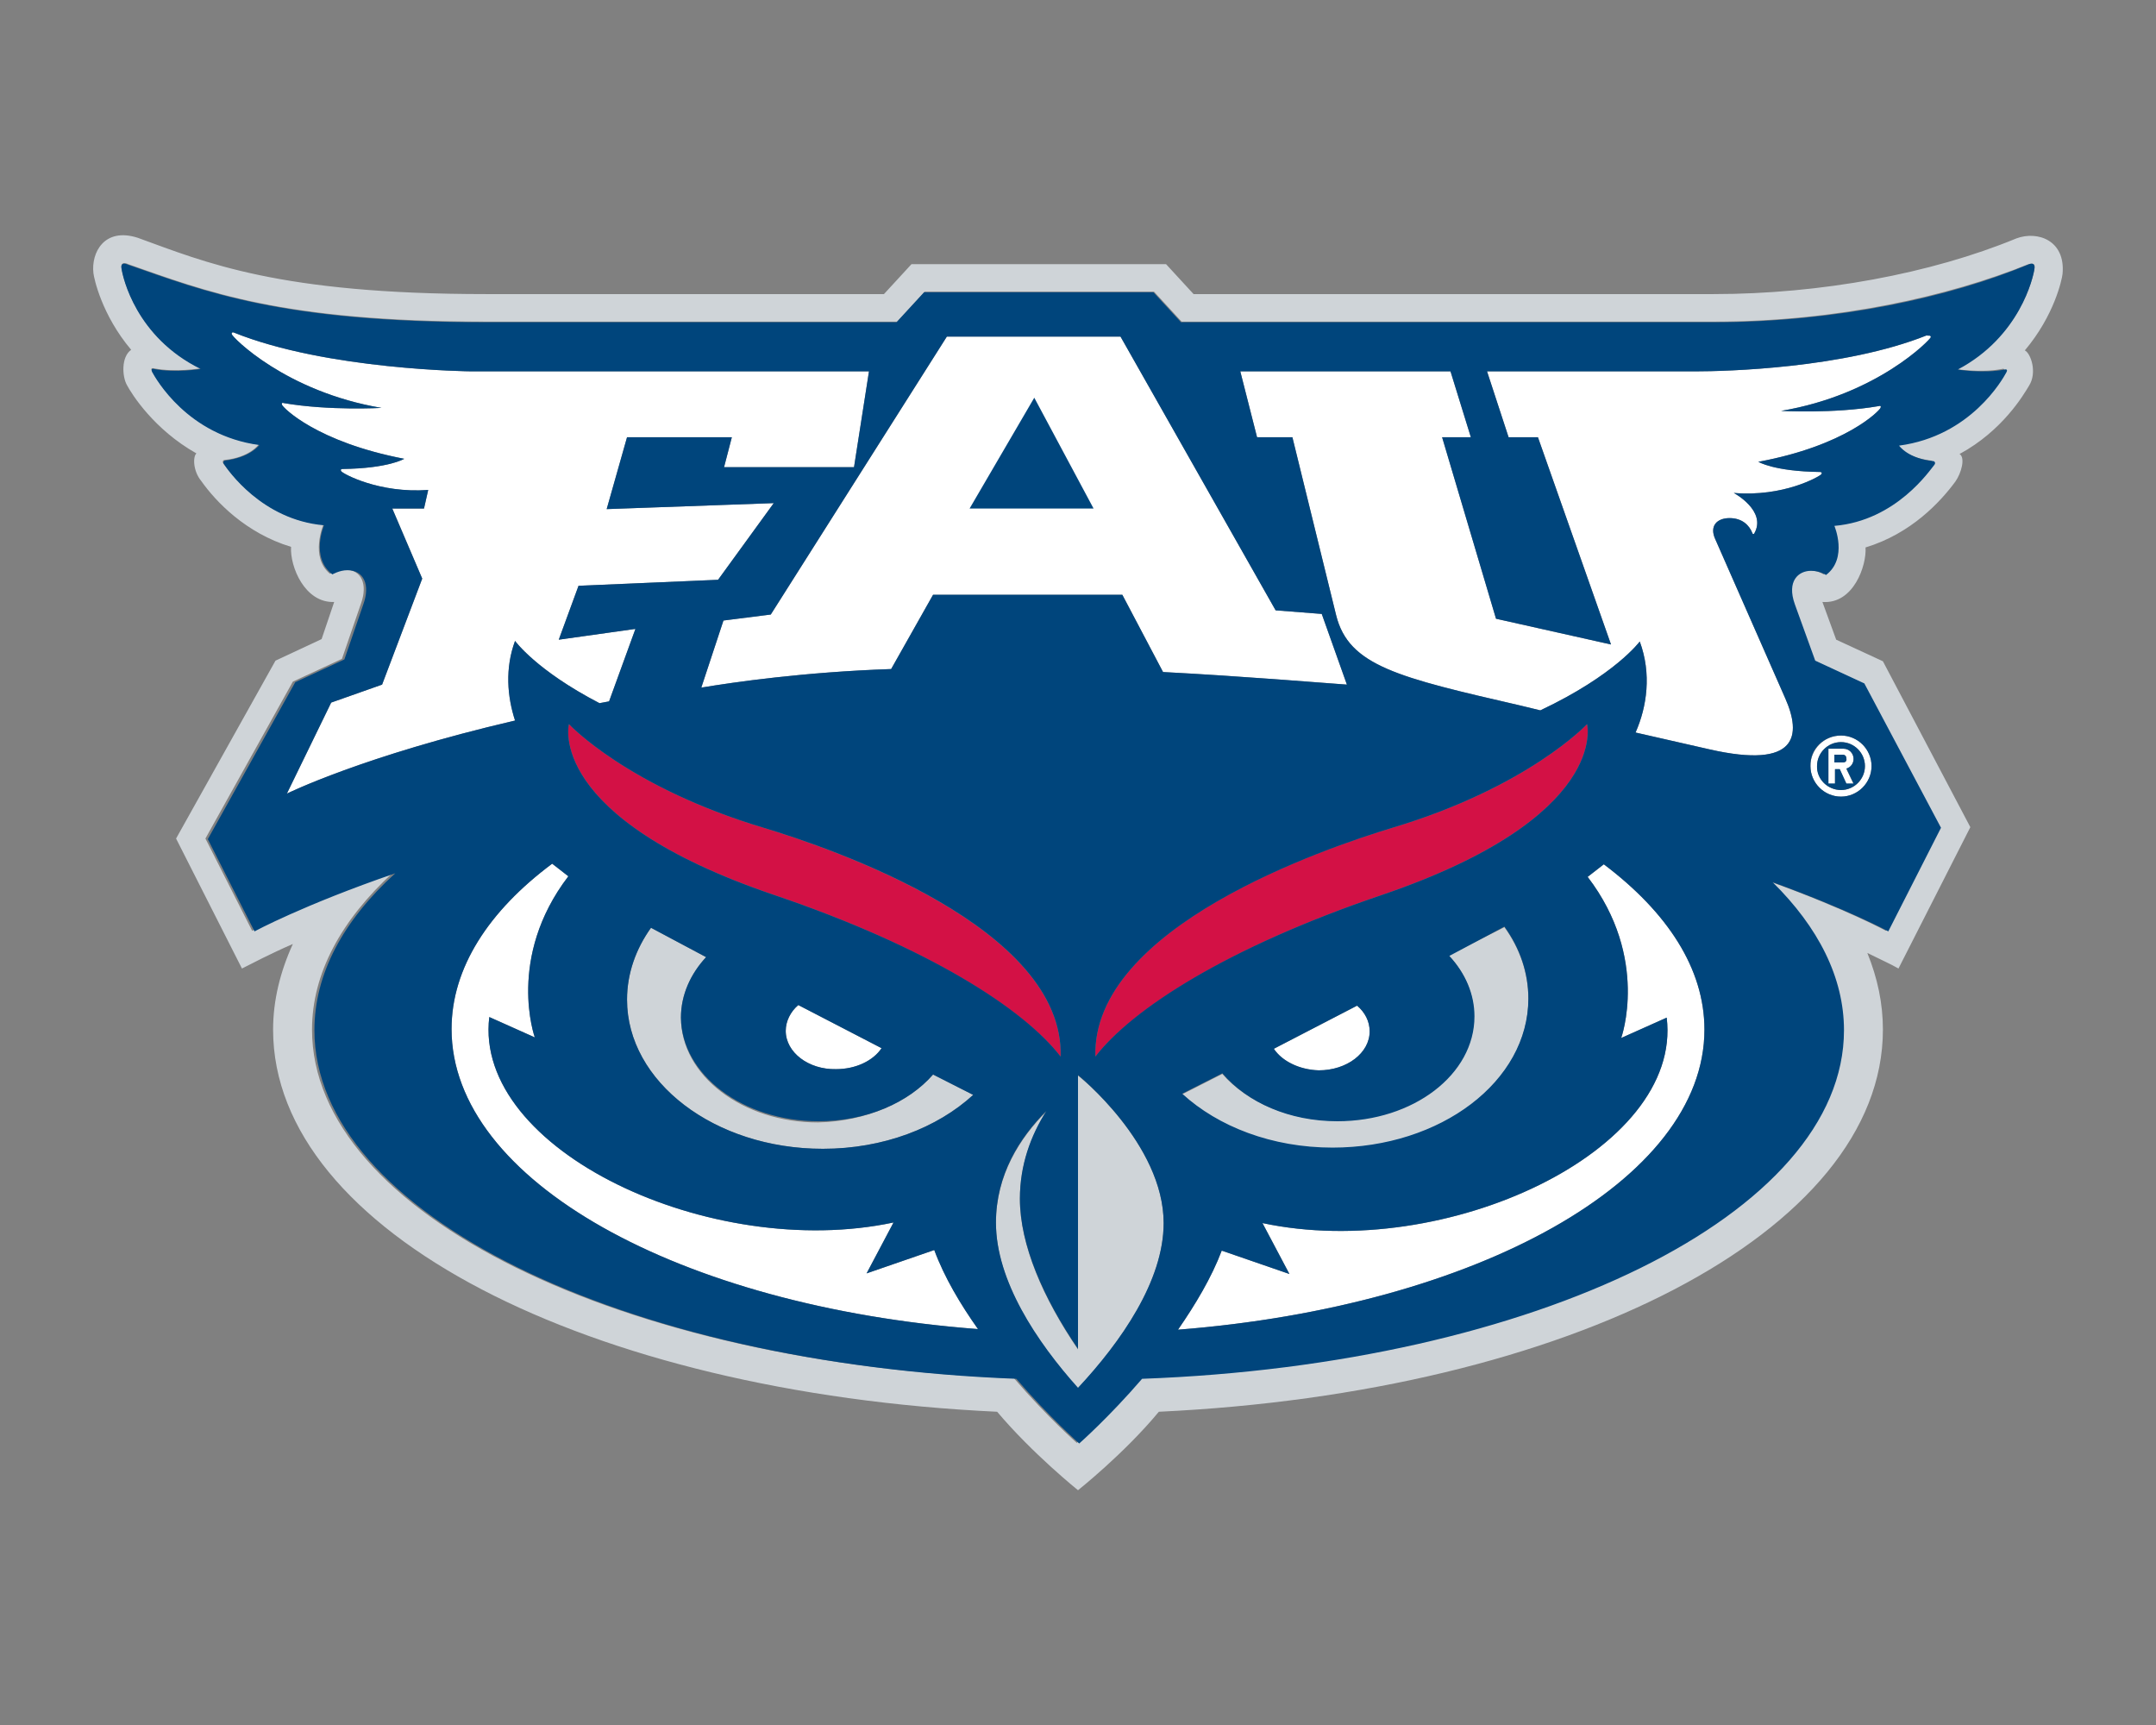
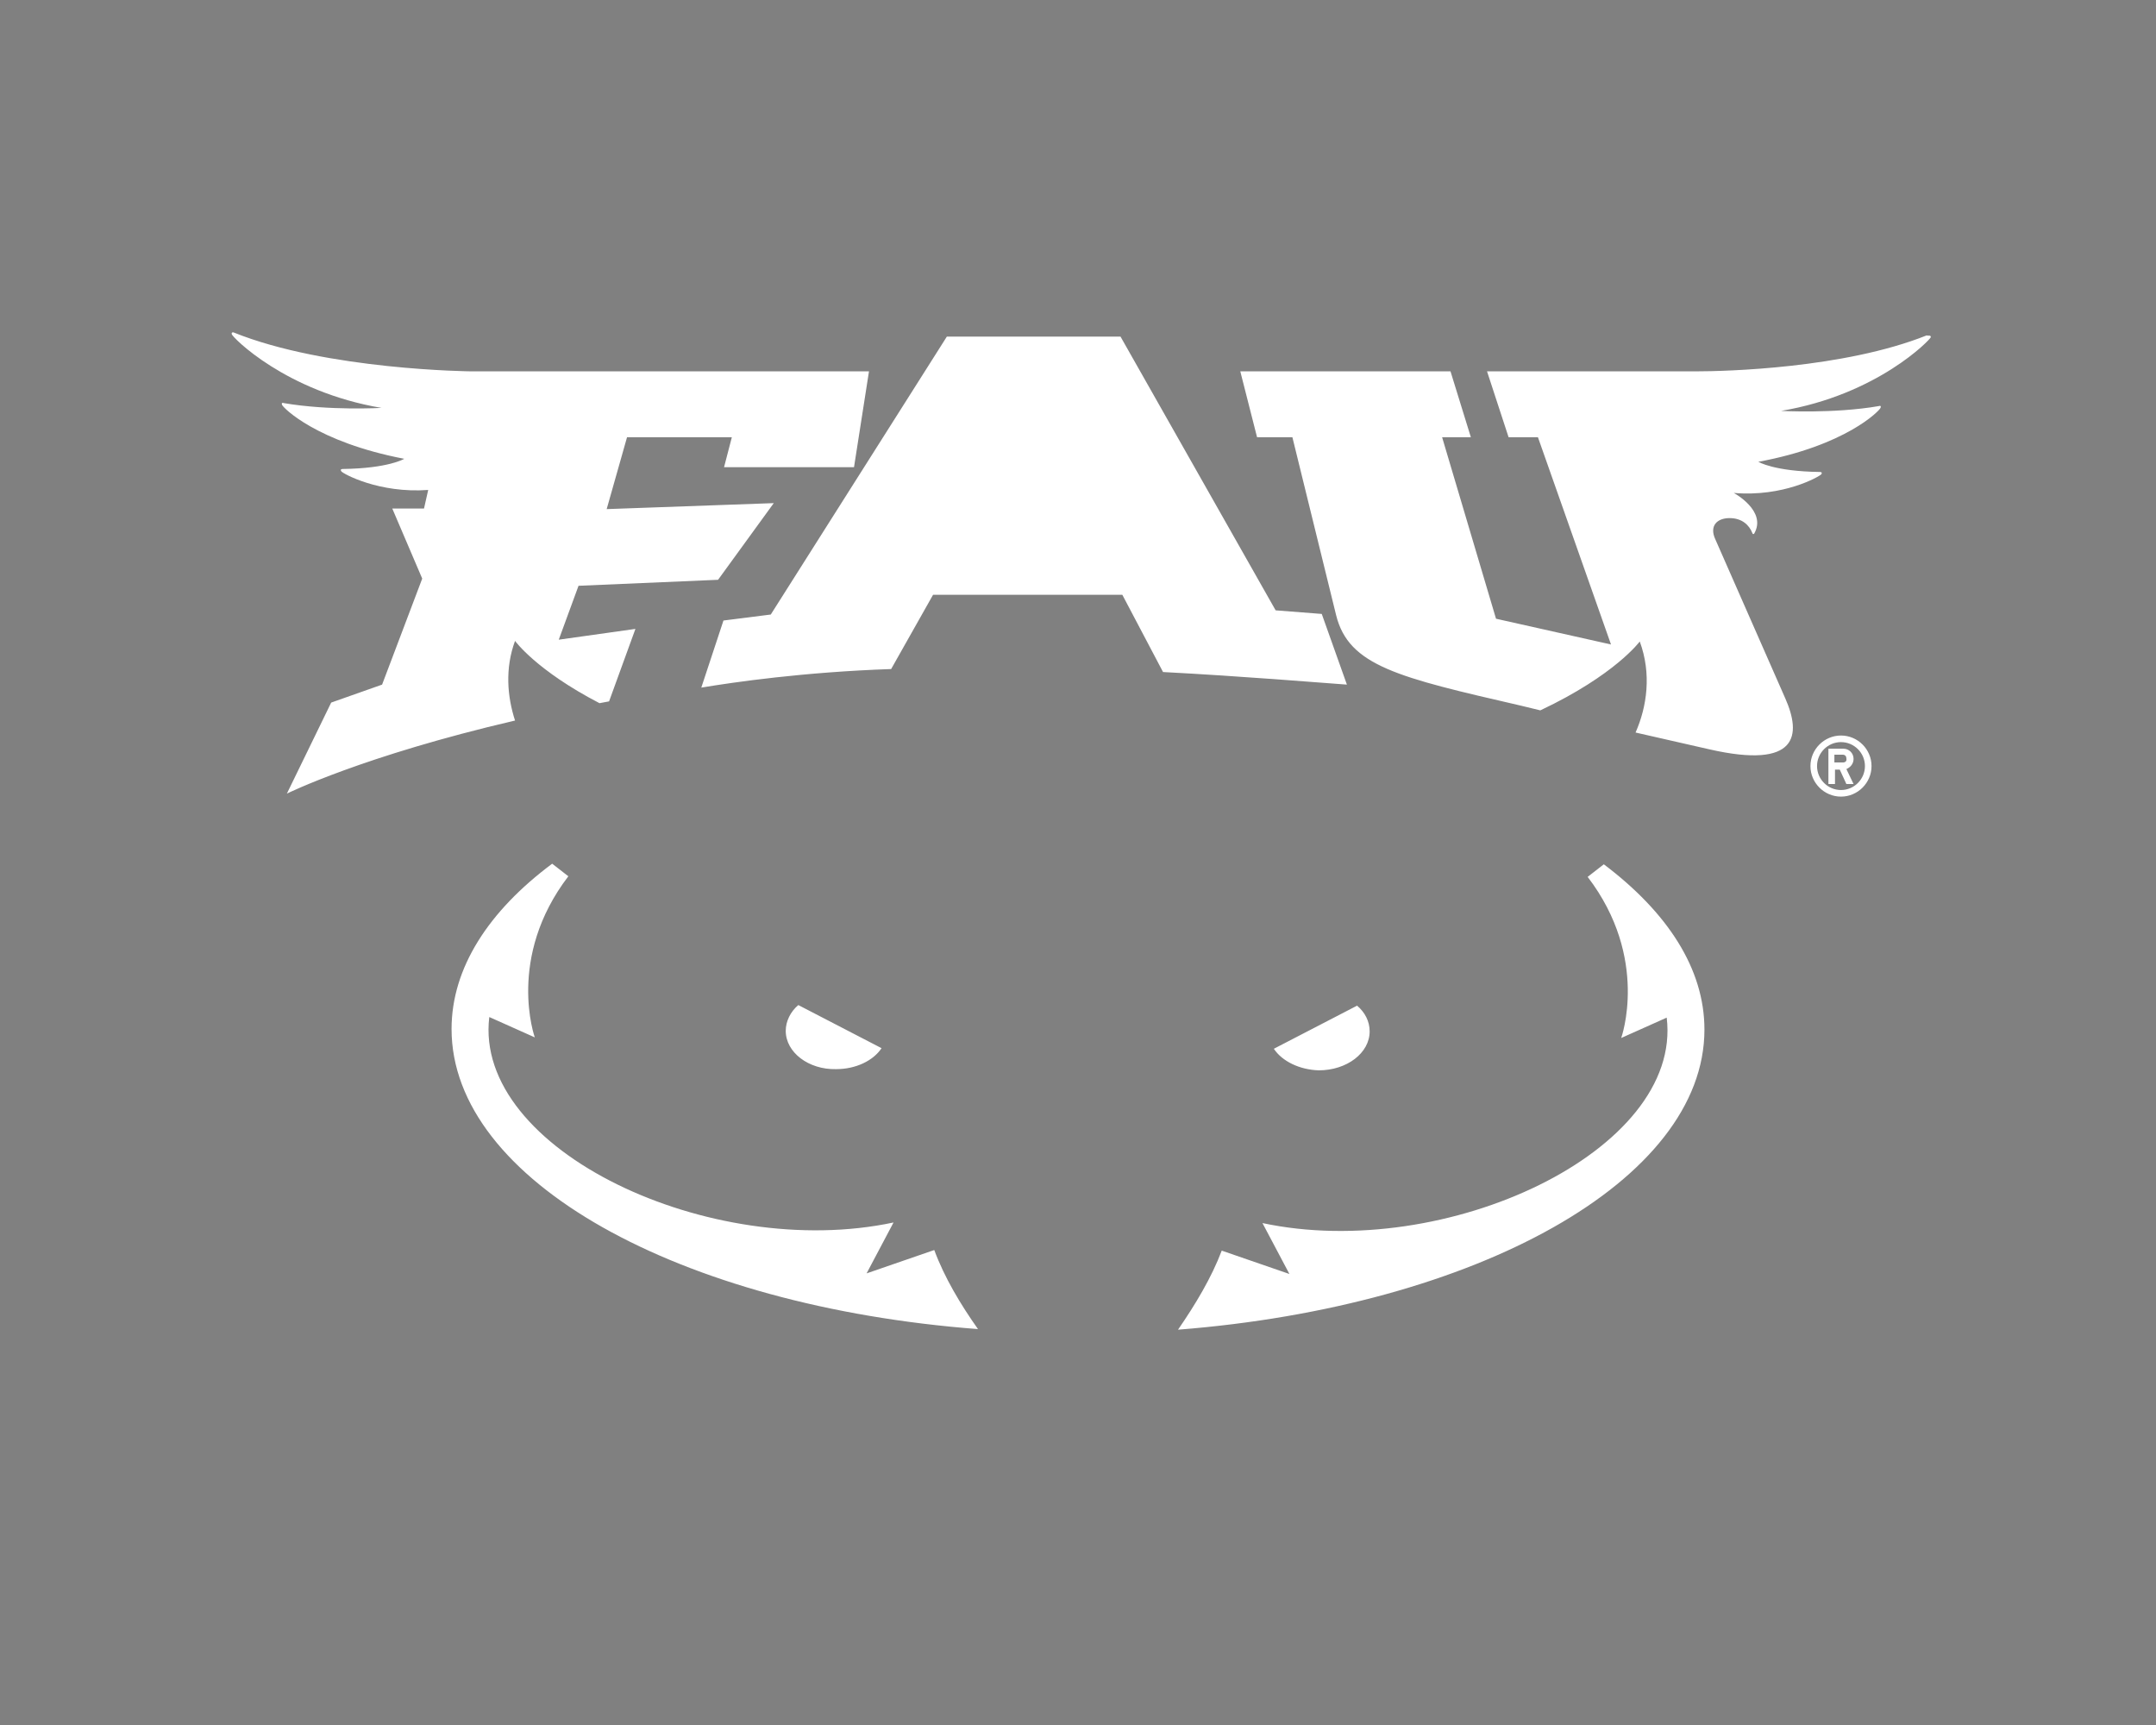
<svg xmlns="http://www.w3.org/2000/svg" version="1.1" id="Layer_1" x="0px" y="0px" width="360px" height="288px" viewBox="0 0 360 288" enable-background="new 0 0 360 288" xml:space="preserve">
  <rect x="0" y="0" width="360" height="288" fill="#808080" stroke="none" />
  <g>
    <path fill="#FFFFFF" d="M309.5,126.7c0-1-0.8-1.7-1.7-1.7h-2.5v5.9h1.1v-2.4h0.8l1.1,2.4h1.2l-1.2-2.5   C309,128.1,309.5,127.5,309.5,126.7z M307.7,127.3h-1.4v-1.3h1.4c0.4,0,0.6,0.3,0.6,0.6C308.4,127.1,308.1,127.3,307.7,127.3z    M307.4,122.8c-2.8,0-5.1,2.3-5.1,5.1c0,2.8,2.3,5.1,5.1,5.1c2.8,0,5.1-2.3,5.1-5.1C312.5,125.1,310.2,122.8,307.4,122.8z    M307.4,131.9c-2.2,0-4-1.8-4-4c0-2.2,1.8-4,4-4c2.2,0,4,1.8,4,4C311.4,130.1,309.6,131.9,307.4,131.9z M158.1,56.2h29l25.9,45.7   l7.7,0.6l4.2,11.8c-4.2-0.3-17.4-1.4-30.7-2.1l-6.8-12.9h-31.6l-7,12.4c-14.6,0.5-26.3,2.2-31.7,3.1l3.7-11.2l7.9-1L158.1,56.2z    M212.7,175.1l13.9-7.2c1.3,1.1,2.1,2.6,2.1,4.3c0,3.6-3.8,6.5-8.5,6.5C217,178.6,214.1,177.2,212.7,175.1z M131.2,172.1   c0-1.6,0.8-3.2,2.1-4.3l13.9,7.2c-1.4,2.1-4.3,3.5-7.6,3.5C135,178.6,131.2,175.7,131.2,172.1z M47.9,132.5l7.4-15.2l8.5-3   l6.7-17.7l-5-11.7h5.3l0.7-3.1c-8.2,0.6-14.2-2.7-14.5-3.1c-0.3-0.4,0.2-0.4,0.2-0.4c7.7-0.1,10.3-1.7,10.3-1.7   c-14.6-2.8-20.2-8.5-20.4-9c-0.2-0.5,0.3-0.3,0.3-0.3c7.6,1.3,16.3,0.8,16.3,0.8c-16-2.7-24.9-11.8-25-12.3   c-0.1-0.4,0.3-0.3,0.3-0.3C54.6,61.8,78.7,62,78.7,62h66.4l-2.5,16h-21.7l1.3-5h-17.5L101.3,85l27.9-1l-9.3,12.8l-23.3,1l-3.3,9   l12.8-1.8l-4.4,12.1c-0.5,0.1-1.1,0.2-1.6,0.3C89.5,111.9,86,107,86,107c-1.7,4.6-1.3,9.3,0,13.3C60.6,126.2,47.9,132.5,47.9,132.5   z M75.4,171.8c0-10.2,6.2-19.7,16.8-27.6c0.9,0.7,1.8,1.4,2.7,2.1c-10.4,13.6-5.6,26.9-5.6,26.9l-7.6-3.4   c-2.7,22.2,37,40.8,67.5,34.3l-4.5,8.5l11.3-3.9c1.7,4.6,4.4,9.1,7.3,13.2C113.4,218.1,75.4,197.1,75.4,171.8z M196.7,222   c2.9-4.2,5.6-8.7,7.3-13.2l11.3,3.9l-4.5-8.5c30.5,6.5,70.2-12,67.5-34.3l-7.6,3.4c0,0,4.8-13.3-5.6-26.9c0.9-0.7,1.8-1.4,2.7-2.1   c10.6,8,16.8,17.4,16.8,27.6C284.6,197.1,246.5,218.1,196.7,222z M322.4,56.3c-0.1,0.4-8.9,9.6-25,12.3c0,0,8.8,0.5,16.3-0.8   c0,0,0.5-0.2,0.3,0.3c-0.2,0.5-5.8,6.3-20.4,9c0,0,2.6,1.6,10.3,1.7c0,0,0.5,0,0.2,0.4c-0.4,0.4-6.3,3.8-14.6,3.1   c0,0,5.6,3,3.4,6.8c0,0-0.2,0.2-0.3-0.1c-0.5-1.3-1.7-2.5-3.8-2.5c-2.1,0-3.4,1.3-2.4,3.5l11.7,26.6c2.7,6.1,2.2,11.9-12.7,8.5   l-12.3-2.8c1.9-4.3,2.7-9.8,0.7-15.2c0,0-4.1,5.6-16.6,11.5l-3.3-0.8c-20.4-4.7-28.7-6.6-30.8-15.1l-7.3-29.7h-5.9l-2.8-11h35.1   l3.4,11h-4.8l9,30.3l19.2,4.3l-12.2-34.6h-4.9l-3.6-11h34.8c5.1,0,24.8-0.5,38.6-6C322,56.1,322.4,55.9,322.4,56.3z" />
-     <path fill="#CFD4D8" d="M336.7,39.8c-14.3,5.9-32.7,9.3-50.6,9.3h-86.8l-4.6-5h-42.5l-4.6,5H81.2c-34.7,0-46.9-5.3-58.2-9.4   c-5.6-1.8-7.8,2.5-7.4,5.9c0.1,0.9,1.4,7,6.3,12.8c-1.7,1.2-1.5,4.5-0.7,5.9c0.8,1.5,4.5,7.4,11.6,11.4c-0.6,0.5-0.6,2.9,0.8,4.6   c2.4,3.4,7.4,8.7,15,11c-0.2,3.3,2.3,9.4,7.2,9.2l-2.1,6.2l-7.7,3.6l-16.6,29.7l11,21.7c1.8-0.9,4.6-2.4,8.5-4.1   c-2.1,4.6-3.3,9.4-3.3,14.3c0,33.8,52.6,60.6,120.9,63.8c5.9,7,13.5,13.1,13.5,13.1s7.7-6.1,13.5-13.1   c68.3-3.2,120.9-30,120.9-63.8c0-4.4-0.9-8.6-2.6-12.8c2.2,1.1,4,1.9,5.2,2.6l12-23.6l-14.6-27.7l-7.8-3.6l-2.3-6.3   c5.2,0.4,7.4-6.1,7.2-9.1c7.6-2.3,12.5-7.6,15-11c1-1.4,1.7-4,0.7-4.6c7.2-3.9,10.7-9.9,11.6-11.4c1.4-2.2,0.3-5.4-0.7-5.9   c4.9-5.8,6.2-11.8,6.3-12.8C344.9,40.1,340.2,38.5,336.7,39.8z M339.7,44.9c-0.2,1.4-2.4,11.4-13.2,16.7c0,0,4.2,0.7,7.8,0   c0,0,0.6-0.2,0.3,0.5c-0.6,1.1-5.9,10.6-17.9,12.2c0,0,1.5,2.1,5.8,2.6c0,0,0.4,0.2,0.1,0.6c-0.7,0.9-6.3,9.3-16.7,10.2   c0,0,2.3,5.4-1.4,8.2c0,0-1-0.7-2.5-0.7c-2.1,0-4.1,1.7-2.7,5.6l3.4,9.4l8.2,3.8l12.8,24.1l-8.8,17.3c0,0-6.6-3.6-19.3-8.2   c7.7,7.5,11.9,15.9,11.9,24.7c0,30.6-51.6,55.7-117.2,58.2c-5.5,6.4-10.5,10.8-10.5,10.8s-4.9-4.3-10.5-10.8   c-65.6-2.4-117.2-27.5-117.2-58.2c0-9.4,4.9-18.3,13.5-26.2c-15.4,5.3-23.5,9.7-23.5,9.7l-7.8-15.4l14.6-26.2l8.2-3.8l3.2-9.3   c1.1-3.1,0.1-5.6-2.7-5.6c-1.4,0-2.5,0.7-2.5,0.7C51.7,93,54,87.6,54,87.6c-10.4-0.9-16-9.4-16.7-10.2c-0.3-0.4,0.1-0.6,0.1-0.6   c4.3-0.4,5.8-2.6,5.8-2.6C31.4,72.6,26,63.1,25.4,62c-0.4-0.7,0.3-0.5,0.3-0.5c3.6,0.7,7.8,0,7.8,0c-10.8-5.3-13-15.3-13.2-16.7   c-0.2-1.4,1.1-0.7,1.1-0.7c12.9,4.5,25.5,9.6,59.8,9.6h68.6l4.6-5h38.3l4.6,5h88.9c20.6,0,39.4-4.3,52.5-9.6   C338.6,44.2,340,43.5,339.7,44.9z M155.8,179.4l6.7,3.4c-6,5.5-15,9-25.1,9c-18.1,0-32.7-11.2-32.7-24.9c0-4.4,1.5-8.5,4-12   l9.2,4.9c-2.6,2.8-4.2,6.3-4.2,10.1c0,9.7,10.3,17.5,22.9,17.5C144.6,187.2,151.7,184.1,155.8,179.4z M251.2,154.8   c2.6,3.6,4,7.7,4,12c0,13.8-14.6,24.9-32.7,24.9c-10.1,0-19.1-3.5-25.1-9l6.7-3.4c4.1,4.7,11.1,7.8,19.1,7.8   c12.7,0,22.9-7.8,22.9-17.5c0-3.7-1.5-7.2-4.2-10.1L251.2,154.8z M194.3,204.2c0,9.7-7.1,19.8-14.3,27.6   c-6.9-7.7-13.7-17.9-13.7-27.6c0-8,4-14.2,8.4-18.6c-2.6,4.1-4.4,9-4.4,14.6c0,7.7,3.9,16.6,9.7,25.1v-45.7   C180,179.5,194.3,191,194.3,204.2z" />
-     <path fill="#D31145" d="M177.1,176.4c-6.1-7.8-21.9-18.2-47.9-27C91,136.4,95,120.9,95,120.9s9.8,10.5,32.5,17.3   C138.7,141.6,177.7,154.8,177.1,176.4z M265,120.9c0,0-9.8,10.5-32.5,17.3c-11.3,3.4-50.2,16.6-49.6,38.2   c6.1-7.8,21.9-18.2,47.9-27C268.9,136.4,265,120.9,265,120.9z" />
-     <path fill="#00457C" d="M307.4,131.9c2.2,0,4-1.8,4-4c0-2.2-1.8-4-4-4c-2.2,0-4,1.8-4,4C303.3,130.1,305.2,131.9,307.4,131.9z    M305.3,125h2.5c1,0,1.7,0.8,1.7,1.7c0,0.8-0.5,1.4-1.2,1.6l1.2,2.5h-1.2l-1.1-2.4h-0.8v2.4h-1.1V125z M307.7,127.3h-1.4v-1.3h1.4   c0.4,0,0.6,0.3,0.6,0.6C308.4,127.1,308.1,127.3,307.7,127.3z M339.7,44.9c0.2-1.4-1.1-0.7-1.1-0.7c-13,5.4-31.9,9.6-52.5,9.6   h-88.9l-4.6-5h-38.3l-4.6,5H81.2c-34.2,0-46.9-5.1-59.8-9.6c0,0-1.4-0.7-1.1,0.7c0.2,1.4,2.4,11.4,13.2,16.7c0,0-4.2,0.7-7.8,0   c0,0-0.6-0.2-0.3,0.5c0.6,1.1,5.9,10.6,17.9,12.2c0,0-1.5,2.1-5.8,2.6c0,0-0.4,0.2-0.1,0.6c0.6,0.9,6.3,9.3,16.7,10.2   c0,0-2.3,5.4,1.4,8.2c0,0,1.2-0.7,2.5-0.7c2.8,0,3.8,2.5,2.7,5.6l-3.2,9.3l-8.2,3.8l-14.6,26.2l7.8,15.4c0,0,8.1-4.4,23.5-9.7   c-8.7,7.9-13.5,16.8-13.5,26.2c0,30.6,51.6,55.7,117.2,58.2c5.5,6.4,10.5,10.8,10.5,10.8s4.9-4.3,10.5-10.8   c65.6-2.4,117.2-27.5,117.2-58.2c0-8.8-4.3-17.2-11.9-24.7c12.7,4.6,19.3,8.2,19.3,8.2l8.8-17.3l-12.8-24.1l-8.2-3.8l-3.4-9.4   c-1.4-3.9,0.6-5.6,2.7-5.6c1.5,0,2.5,0.7,2.5,0.7c3.7-2.8,1.4-8.2,1.4-8.2c10.4-0.9,16-9.4,16.7-10.2c0.3-0.4-0.1-0.6-0.1-0.6   c-4.3-0.4-5.8-2.6-5.8-2.6c12-1.6,17.3-11.1,17.9-12.2c0.4-0.7-0.3-0.5-0.3-0.5c-3.6,0.7-7.8,0-7.8,0   C337.3,56.2,339.5,46.3,339.7,44.9z M158.1,56.2h29l25.9,45.7l7.7,0.6l4.2,11.8c-4.2-0.3-17.4-1.4-30.7-2.1l-6.8-12.9h-31.6   l-7,12.4c-14.6,0.5-26.3,2.2-31.7,3.1l3.7-11.2l7.9-1L158.1,56.2z M223.3,187.2c12.7,0,22.9-7.8,22.9-17.5c0-3.7-1.5-7.2-4.2-10.1   l9.2-4.9c2.6,3.6,4,7.7,4,12c0,13.8-14.6,24.9-32.7,24.9c-10.1,0-19.1-3.5-25.1-9l6.7-3.4C208.3,184.1,215.3,187.2,223.3,187.2z    M212.7,175.1l13.9-7.2c1.3,1.1,2.1,2.6,2.1,4.3c0,3.6-3.8,6.5-8.5,6.5C217,178.6,214.1,177.2,212.7,175.1z M230.8,149.4   c-26,8.8-41.8,19.1-47.9,27c-0.6-21.6,38.4-34.8,49.6-38.2c22.7-6.8,32.5-17.3,32.5-17.3S268.9,136.4,230.8,149.4z M136.7,187.2   c8,0,15-3.1,19.1-7.8l6.7,3.4c-6,5.5-15,9-25.1,9c-18.1,0-32.7-11.2-32.7-24.9c0-4.4,1.5-8.5,4-12l9.2,4.9   c-2.6,2.8-4.2,6.3-4.2,10.1C113.8,179.4,124,187.2,136.7,187.2z M131.2,172.1c0-1.6,0.8-3.2,2.1-4.3l13.9,7.2   c-1.4,2.1-4.3,3.5-7.6,3.5C135,178.6,131.2,175.7,131.2,172.1z M129.2,149.4C91,136.4,95,120.9,95,120.9s9.8,10.5,32.5,17.3   c11.3,3.4,50.2,16.6,49.6,38.2C171,168.5,155.2,158.2,129.2,149.4z M47.9,132.5l7.4-15.2l8.5-3l6.7-17.7l-5-11.7h5.3l0.7-3.1   c-8.2,0.6-14.2-2.7-14.5-3.1c-0.3-0.4,0.2-0.4,0.2-0.4c7.7-0.1,10.3-1.7,10.3-1.7c-14.6-2.8-20.2-8.5-20.4-9   c-0.2-0.5,0.3-0.3,0.3-0.3c7.6,1.3,16.3,0.8,16.3,0.8c-16-2.7-24.9-11.8-25-12.3c-0.1-0.4,0.3-0.3,0.3-0.3   C54.6,61.8,78.7,62,78.7,62h66.4l-2.5,16h-21.7l1.3-5h-17.5L101.3,85l27.9-1l-9.3,12.8l-23.3,1l-3.3,9l12.8-1.8l-4.4,12.1   c-0.5,0.1-1.1,0.2-1.6,0.3C89.5,111.9,86,107,86,107c-1.7,4.6-1.3,9.3,0,13.3C60.6,126.2,47.9,132.5,47.9,132.5z M75.4,171.8   c0-10.2,6.2-19.7,16.8-27.6c0.9,0.7,1.8,1.4,2.7,2.1c-10.4,13.6-5.6,26.9-5.6,26.9l-7.6-3.4c-2.7,22.2,37,40.8,67.5,34.3l-4.5,8.5   l11.3-3.9c1.7,4.6,4.4,9.1,7.3,13.2C113.4,218.1,75.4,197.1,75.4,171.8z M180,231.7c-6.9-7.7-13.7-17.9-13.7-27.6   c0-8,4-14.2,8.4-18.6c-2.6,4.1-4.4,9-4.4,14.6c0,7.7,3.9,16.6,9.7,25.1v-45.7c0,0,14.3,11.5,14.3,24.7   C194.3,213.8,187.2,224,180,231.7z M196.7,222c2.9-4.2,5.6-8.7,7.3-13.2l11.3,3.9l-4.5-8.5c30.5,6.5,70.2-12,67.5-34.3l-7.6,3.4   c0,0,4.8-13.3-5.6-26.9c0.9-0.7,1.8-1.4,2.7-2.1c10.6,8,16.8,17.4,16.8,27.6C284.6,197.1,246.5,218.1,196.7,222z M307.4,122.8   c2.8,0,5.1,2.3,5.1,5.1c0,2.8-2.3,5.1-5.1,5.1c-2.8,0-5.1-2.3-5.1-5.1C302.2,125.1,304.5,122.8,307.4,122.8z M322.4,56.3   c-0.1,0.4-8.9,9.6-25,12.3c0,0,8.8,0.5,16.3-0.8c0,0,0.5-0.2,0.3,0.3c-0.2,0.5-5.8,6.3-20.4,9c0,0,2.6,1.6,10.3,1.7   c0,0,0.5,0,0.2,0.4c-0.4,0.4-6.3,3.8-14.6,3.1c0,0,5.6,3,3.4,6.8c0,0-0.2,0.2-0.3-0.1c-0.5-1.3-1.7-2.5-3.8-2.5   c-2.1,0-3.4,1.3-2.4,3.5l11.7,26.6c2.7,6.1,2.2,11.9-12.7,8.5l-12.3-2.8c1.9-4.3,2.7-9.8,0.7-15.2c0,0-4.1,5.6-16.6,11.5l-3.3-0.8   c-20.4-4.7-28.7-6.6-30.8-15.1l-7.3-29.7h-5.9l-2.8-11h35.1l3.4,11h-4.8l9,30.3l19.2,4.3l-12.2-34.6h-4.9l-3.6-11h34.8   c5.1,0,24.8-0.5,38.6-6C322,56.1,322.4,55.9,322.4,56.3z M182.6,84.9h-20.7l10.8-18.5L182.6,84.9z" />
  </g>
</svg>